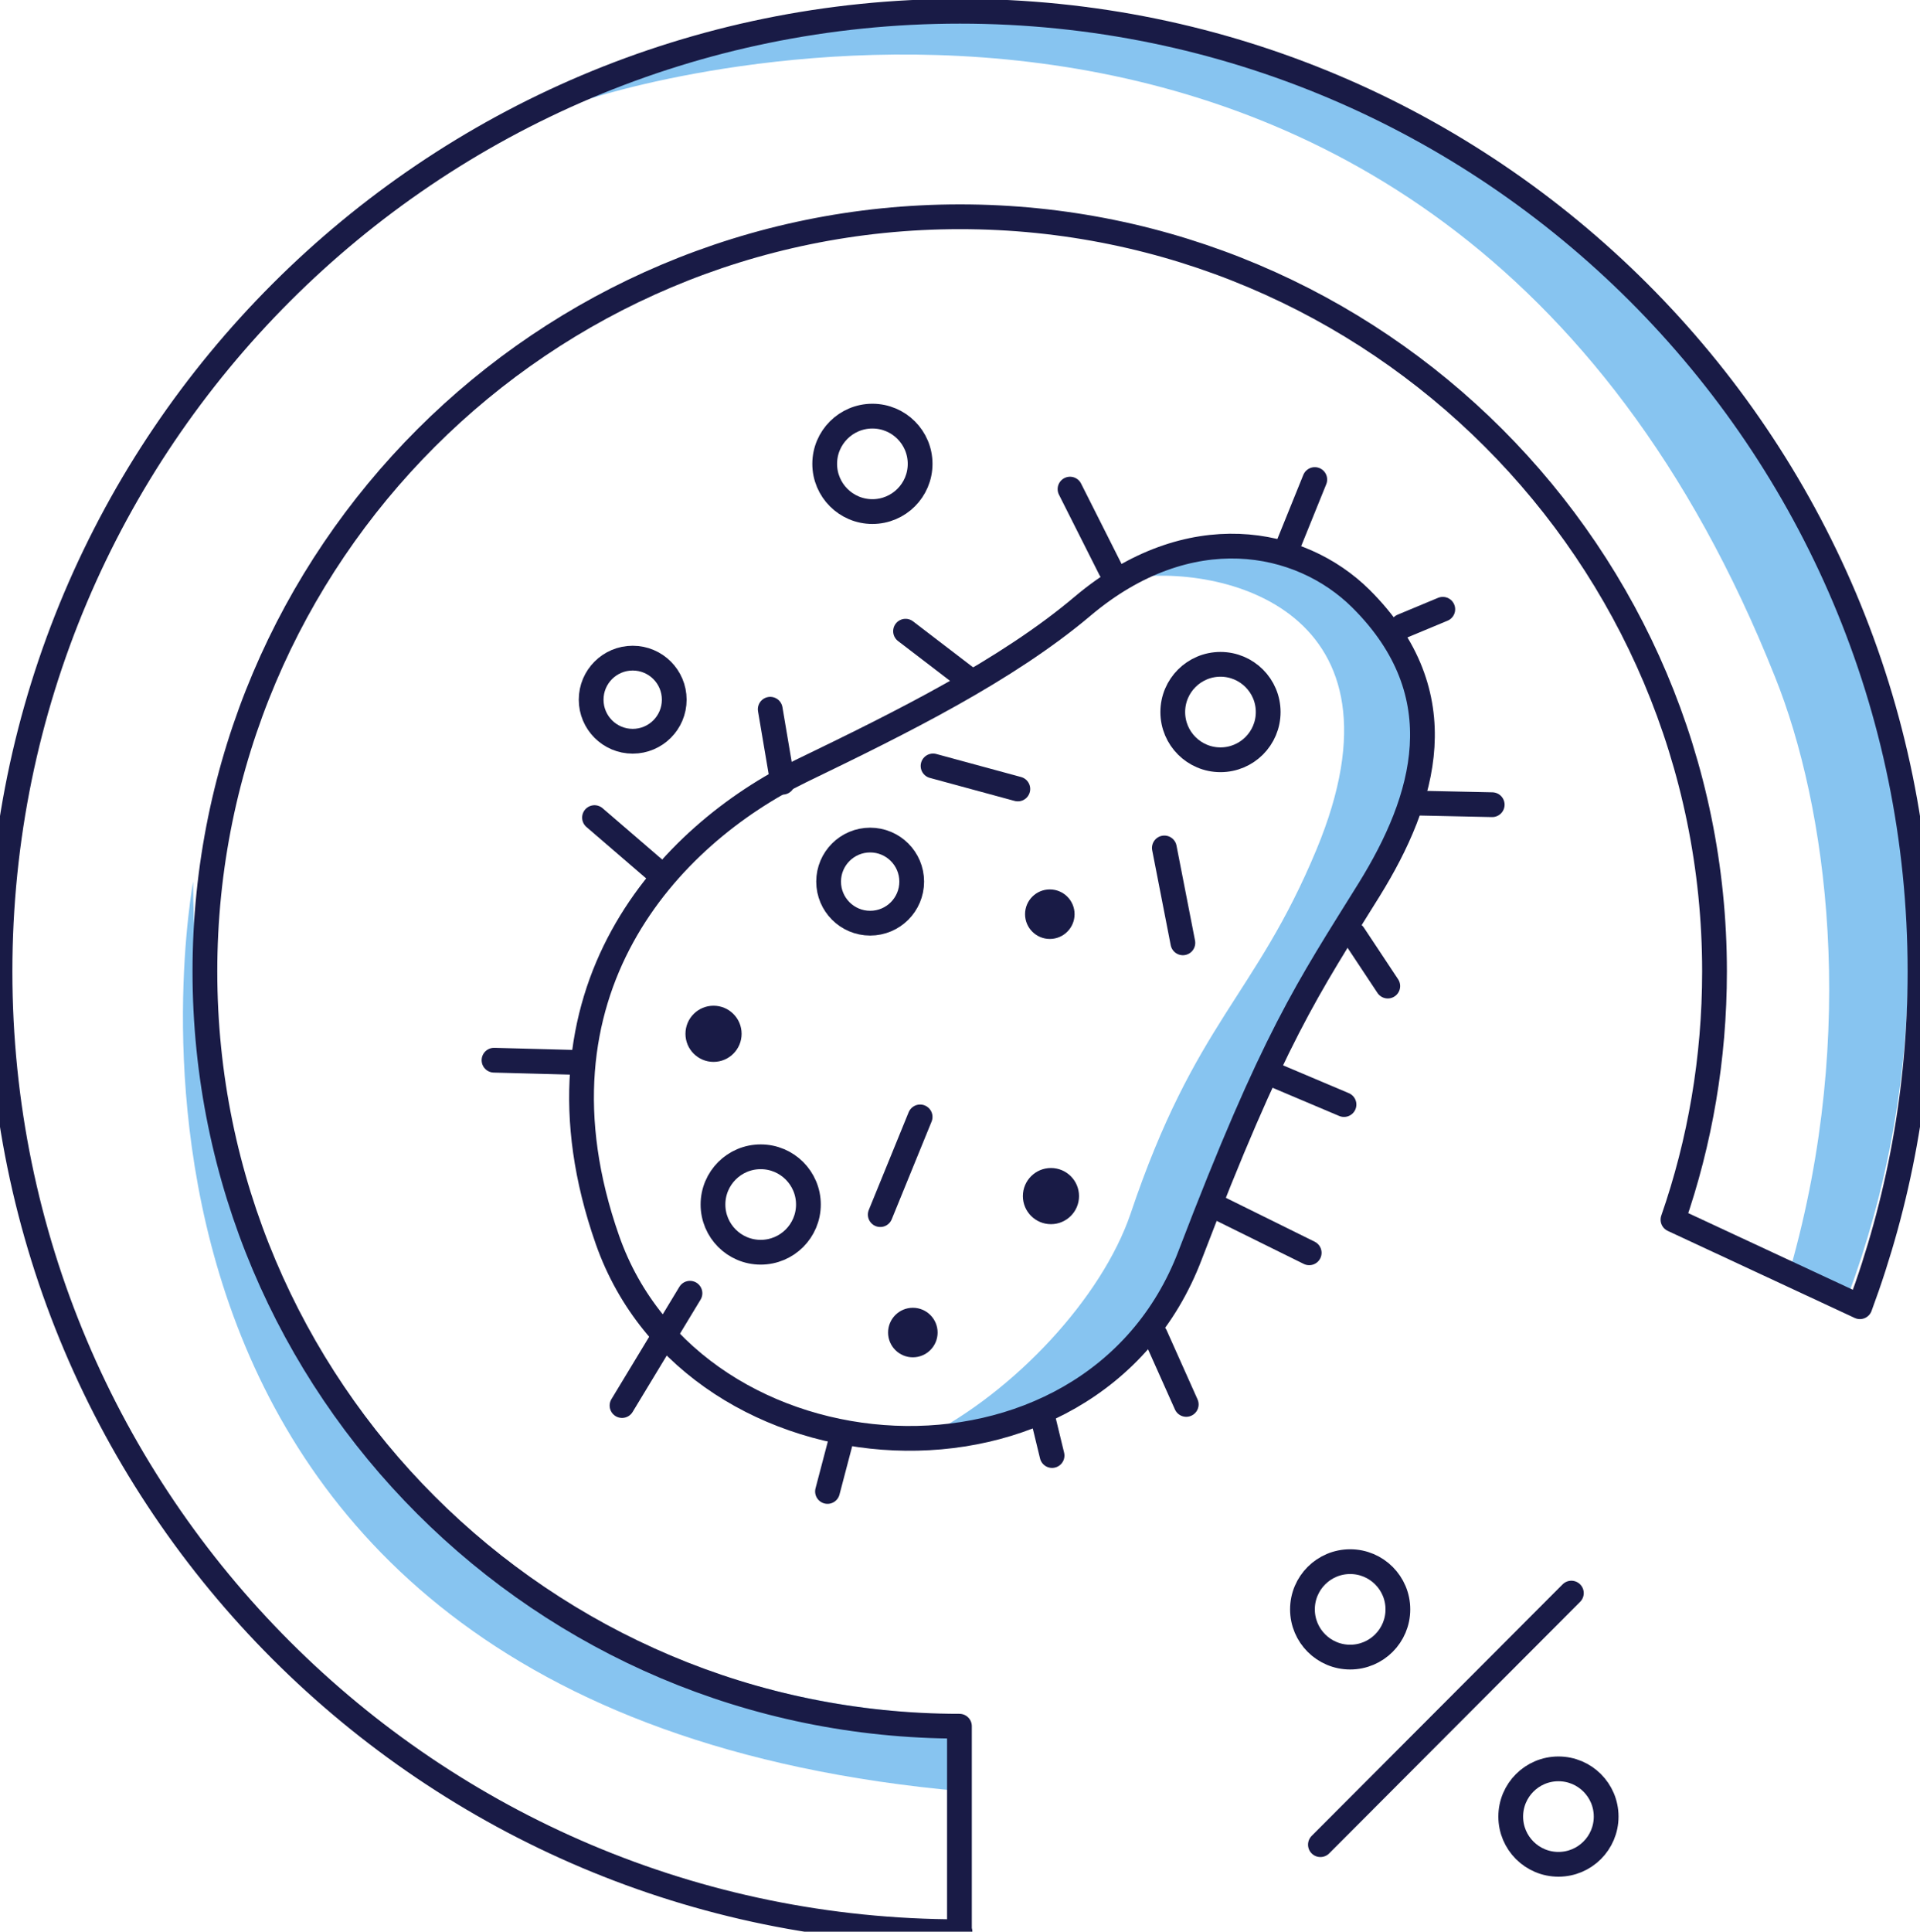
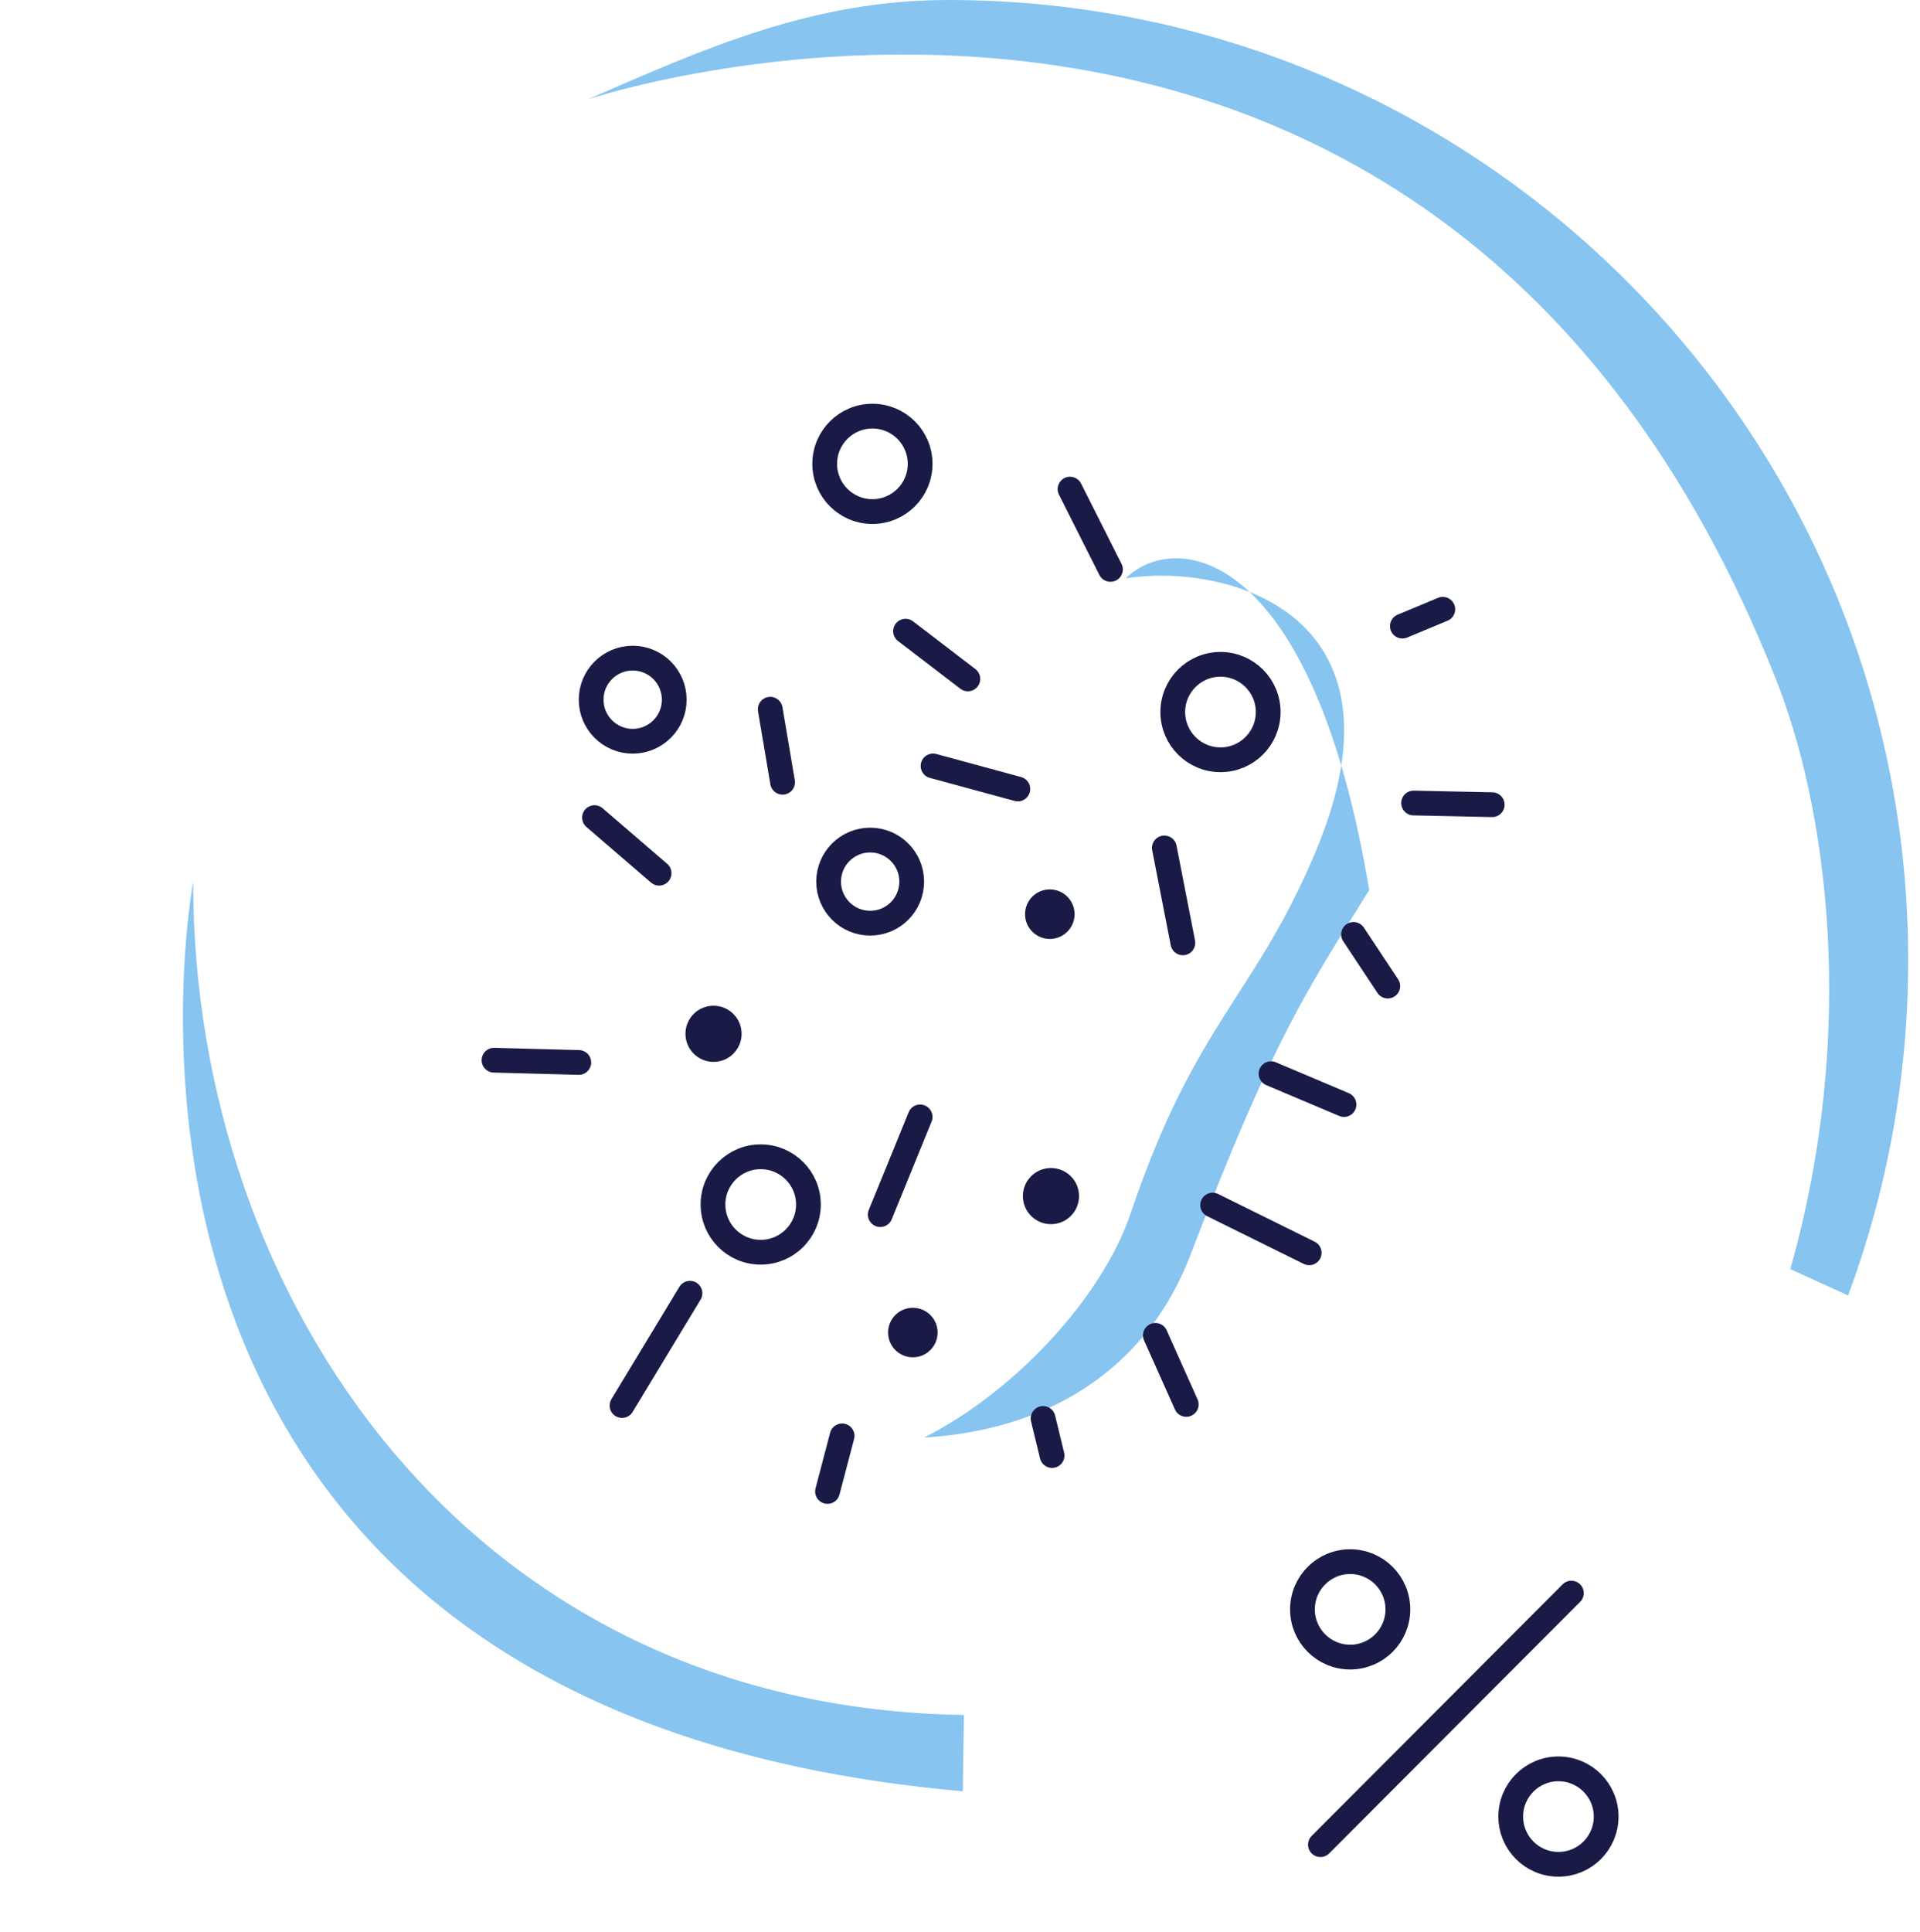
<svg xmlns="http://www.w3.org/2000/svg" width="77.547px" height="78px" viewBox="0 0 77.547 78" version="1.1">
  <title>illness-check_blue</title>
  <g id="Page-1" stroke="none" stroke-width="1" fill="none" fill-rule="evenodd">
    <g id="Extra-Large" transform="translate(-1313.291, -450)">
      <g id="illness-check_blue" transform="translate(1313.291, 450)">
        <g id="Blau" transform="translate(7.389, 0)" fill="#87C4F0" fill-rule="nonzero">
          <path d="M64.919,51.244 L67.255,52.31 C68.819,48.092 69.681,43.535 69.681,38.773 C69.681,17.369 52.313,0 30.908,0 C25.421,0 21.09,1.95 16.351,4.013 C16.351,4.013 50.476,-7.46 64.307,27.345 C66.393,32.538 67.663,41.585 64.919,51.244 Z" id="Path" />
-           <path d="M29.933,58.047 C35.556,57.706 39.116,54.781 40.681,50.7 C44.059,41.88 45.419,39.952 47.914,35.939 C50.158,32.311 51.474,28.071 47.574,24.194 C45.624,22.244 40.159,21.337 38.073,23.355 C41.996,22.72 49.796,24.647 45.782,34.306 C43.311,40.247 40.885,41.245 38.277,48.999 C37.121,52.401 33.583,56.21 29.933,58.047 Z" id="Path" />
+           <path d="M29.933,58.047 C35.556,57.706 39.116,54.781 40.681,50.7 C44.059,41.88 45.419,39.952 47.914,35.939 C45.624,22.244 40.159,21.337 38.073,23.355 C41.996,22.72 49.796,24.647 45.782,34.306 C43.311,40.247 40.885,41.245 38.277,48.999 C37.121,52.401 33.583,56.21 29.933,58.047 Z" id="Path" />
          <path d="M31.497,72.331 L31.543,69.248 C11.567,68.953 0.411,52.423 0.411,35.599 C0.433,35.599 -6.029,69.021 31.497,72.331 Z" id="Path" />
        </g>
        <g id="Outlines" transform="translate(0, 0.454)">
-           <path d="M38.773,77.547 C17.369,77.547 0,60.178 0,38.773 C0,17.369 17.369,0 38.773,0 C60.178,0 77.547,17.369 77.547,38.773 C77.547,43.535 76.685,48.092 75.12,52.31 L67.57,48.795 C68.658,45.666 69.248,42.288 69.248,38.773 C69.248,21.949 55.598,8.299 38.773,8.299 C21.949,8.299 8.276,21.949 8.276,38.773 C8.276,55.598 21.926,69.248 38.751,69.248 L38.751,77.547 L38.773,77.547 Z" id="Path" stroke="#191B46" stroke-linecap="round" stroke-linejoin="round" />
-           <path d="M43.739,24.012 C40.655,26.62 36.438,28.706 32.356,30.678 C27.051,33.263 21.019,39.59 24.534,49.612 C28.048,59.634 44.079,60.722 48.07,50.224 C51.448,41.403 52.809,39.476 55.303,35.463 C57.548,31.835 58.863,27.595 54.963,23.717 C52.514,21.291 48.024,20.407 43.739,24.012 Z" id="Path" stroke="#191B46" stroke-linecap="round" stroke-linejoin="round" />
          <circle id="Oval" stroke="#191B46" stroke-linecap="round" stroke-linejoin="round" cx="35.236" cy="18.276" r="1.927" />
          <circle id="Oval" stroke="#191B46" stroke-linecap="round" stroke-linejoin="round" cx="30.724" cy="48.183" r="1.927" />
          <circle id="Oval" stroke="#191B46" stroke-linecap="round" stroke-linejoin="round" cx="49.294" cy="28.298" r="1.927" />
          <circle id="Oval" stroke="#191B46" stroke-linecap="round" stroke-linejoin="round" cx="54.532" cy="64.531" r="1.927" />
          <circle id="Oval" stroke="#191B46" stroke-linecap="round" stroke-linejoin="round" cx="62.944" cy="72.898" r="1.927" />
          <circle id="Oval" stroke="#191B46" stroke-linecap="round" stroke-linejoin="round" cx="25.554" cy="27.799" r="1.678" />
          <circle id="Oval" stroke="#191B46" stroke-linecap="round" stroke-linejoin="round" cx="35.145" cy="35.145" r="1.678" />
          <circle id="Oval" fill="#191B46" fill-rule="nonzero" cx="42.447" cy="47.843" r="1.134" />
          <circle id="Oval" fill="#191B46" fill-rule="nonzero" cx="42.401" cy="36.46" r="1" />
          <circle id="Oval" fill="#191B46" fill-rule="nonzero" cx="36.869" cy="53.353" r="1" />
          <circle id="Oval" fill="#191B46" fill-rule="nonzero" cx="28.819" cy="41.29" r="1.134" />
          <line x1="63.466" y1="63.874" x2="53.33" y2="74.032" id="Path" stroke="#191B46" stroke-linecap="round" stroke-linejoin="round" />
          <line x1="48.977" y1="48.206" x2="52.877" y2="50.133" id="Path" stroke="#191B46" stroke-linecap="round" stroke-linejoin="round" />
          <line x1="51.335" y1="42.9" x2="54.283" y2="44.147" id="Path" stroke="#191B46" stroke-linecap="round" stroke-linejoin="round" />
          <line x1="54.668" y1="37.277" x2="56.051" y2="39.363" id="Path" stroke="#191B46" stroke-linecap="round" stroke-linejoin="round" />
          <line x1="57.094" y1="31.971" x2="60.269" y2="32.039" id="Path" stroke="#191B46" stroke-linecap="round" stroke-linejoin="round" />
          <line x1="56.641" y1="24.828" x2="58.273" y2="24.148" id="Path" stroke="#191B46" stroke-linecap="round" stroke-linejoin="round" />
-           <line x1="51.992" y1="21.654" x2="53.103" y2="18.91" id="Path" stroke="#191B46" stroke-linecap="round" stroke-linejoin="round" />
          <line x1="44.85" y1="22.538" x2="43.217" y2="19.296" id="Path" stroke="#191B46" stroke-linecap="round" stroke-linejoin="round" />
          <line x1="39.091" y1="26.96" x2="36.574" y2="25.033" id="Path" stroke="#191B46" stroke-linecap="round" stroke-linejoin="round" />
          <line x1="31.608" y1="31.132" x2="31.109" y2="28.184" id="Path" stroke="#191B46" stroke-linecap="round" stroke-linejoin="round" />
          <line x1="26.62" y1="34.805" x2="24.012" y2="32.56" id="Path" stroke="#191B46" stroke-linecap="round" stroke-linejoin="round" />
          <line x1="23.377" y1="42.447" x2="19.953" y2="42.356" id="Path" stroke="#191B46" stroke-linecap="round" stroke-linejoin="round" />
          <line x1="27.867" y1="51.766" x2="25.123" y2="56.301" id="Path" stroke="#191B46" stroke-linecap="round" stroke-linejoin="round" />
          <line x1="34.012" y1="57.525" x2="33.422" y2="59.77" id="Path" stroke="#191B46" stroke-linecap="round" stroke-linejoin="round" />
          <line x1="42.129" y1="56.822" x2="42.492" y2="58.319" id="Path" stroke="#191B46" stroke-linecap="round" stroke-linejoin="round" />
          <line x1="46.664" y1="53.466" x2="47.911" y2="56.255" id="Path" stroke="#191B46" stroke-linecap="round" stroke-linejoin="round" />
          <line x1="37.163" y1="44.646" x2="35.553" y2="48.591" id="Path" stroke="#191B46" stroke-linecap="round" stroke-linejoin="round" />
          <line x1="37.685" y1="30.474" x2="41.109" y2="31.404" id="Path" stroke="#191B46" stroke-linecap="round" stroke-linejoin="round" />
          <line x1="47.027" y1="33.785" x2="47.775" y2="37.617" id="Path" stroke="#191B46" stroke-linecap="round" stroke-linejoin="round" />
        </g>
      </g>
    </g>
  </g>
</svg>